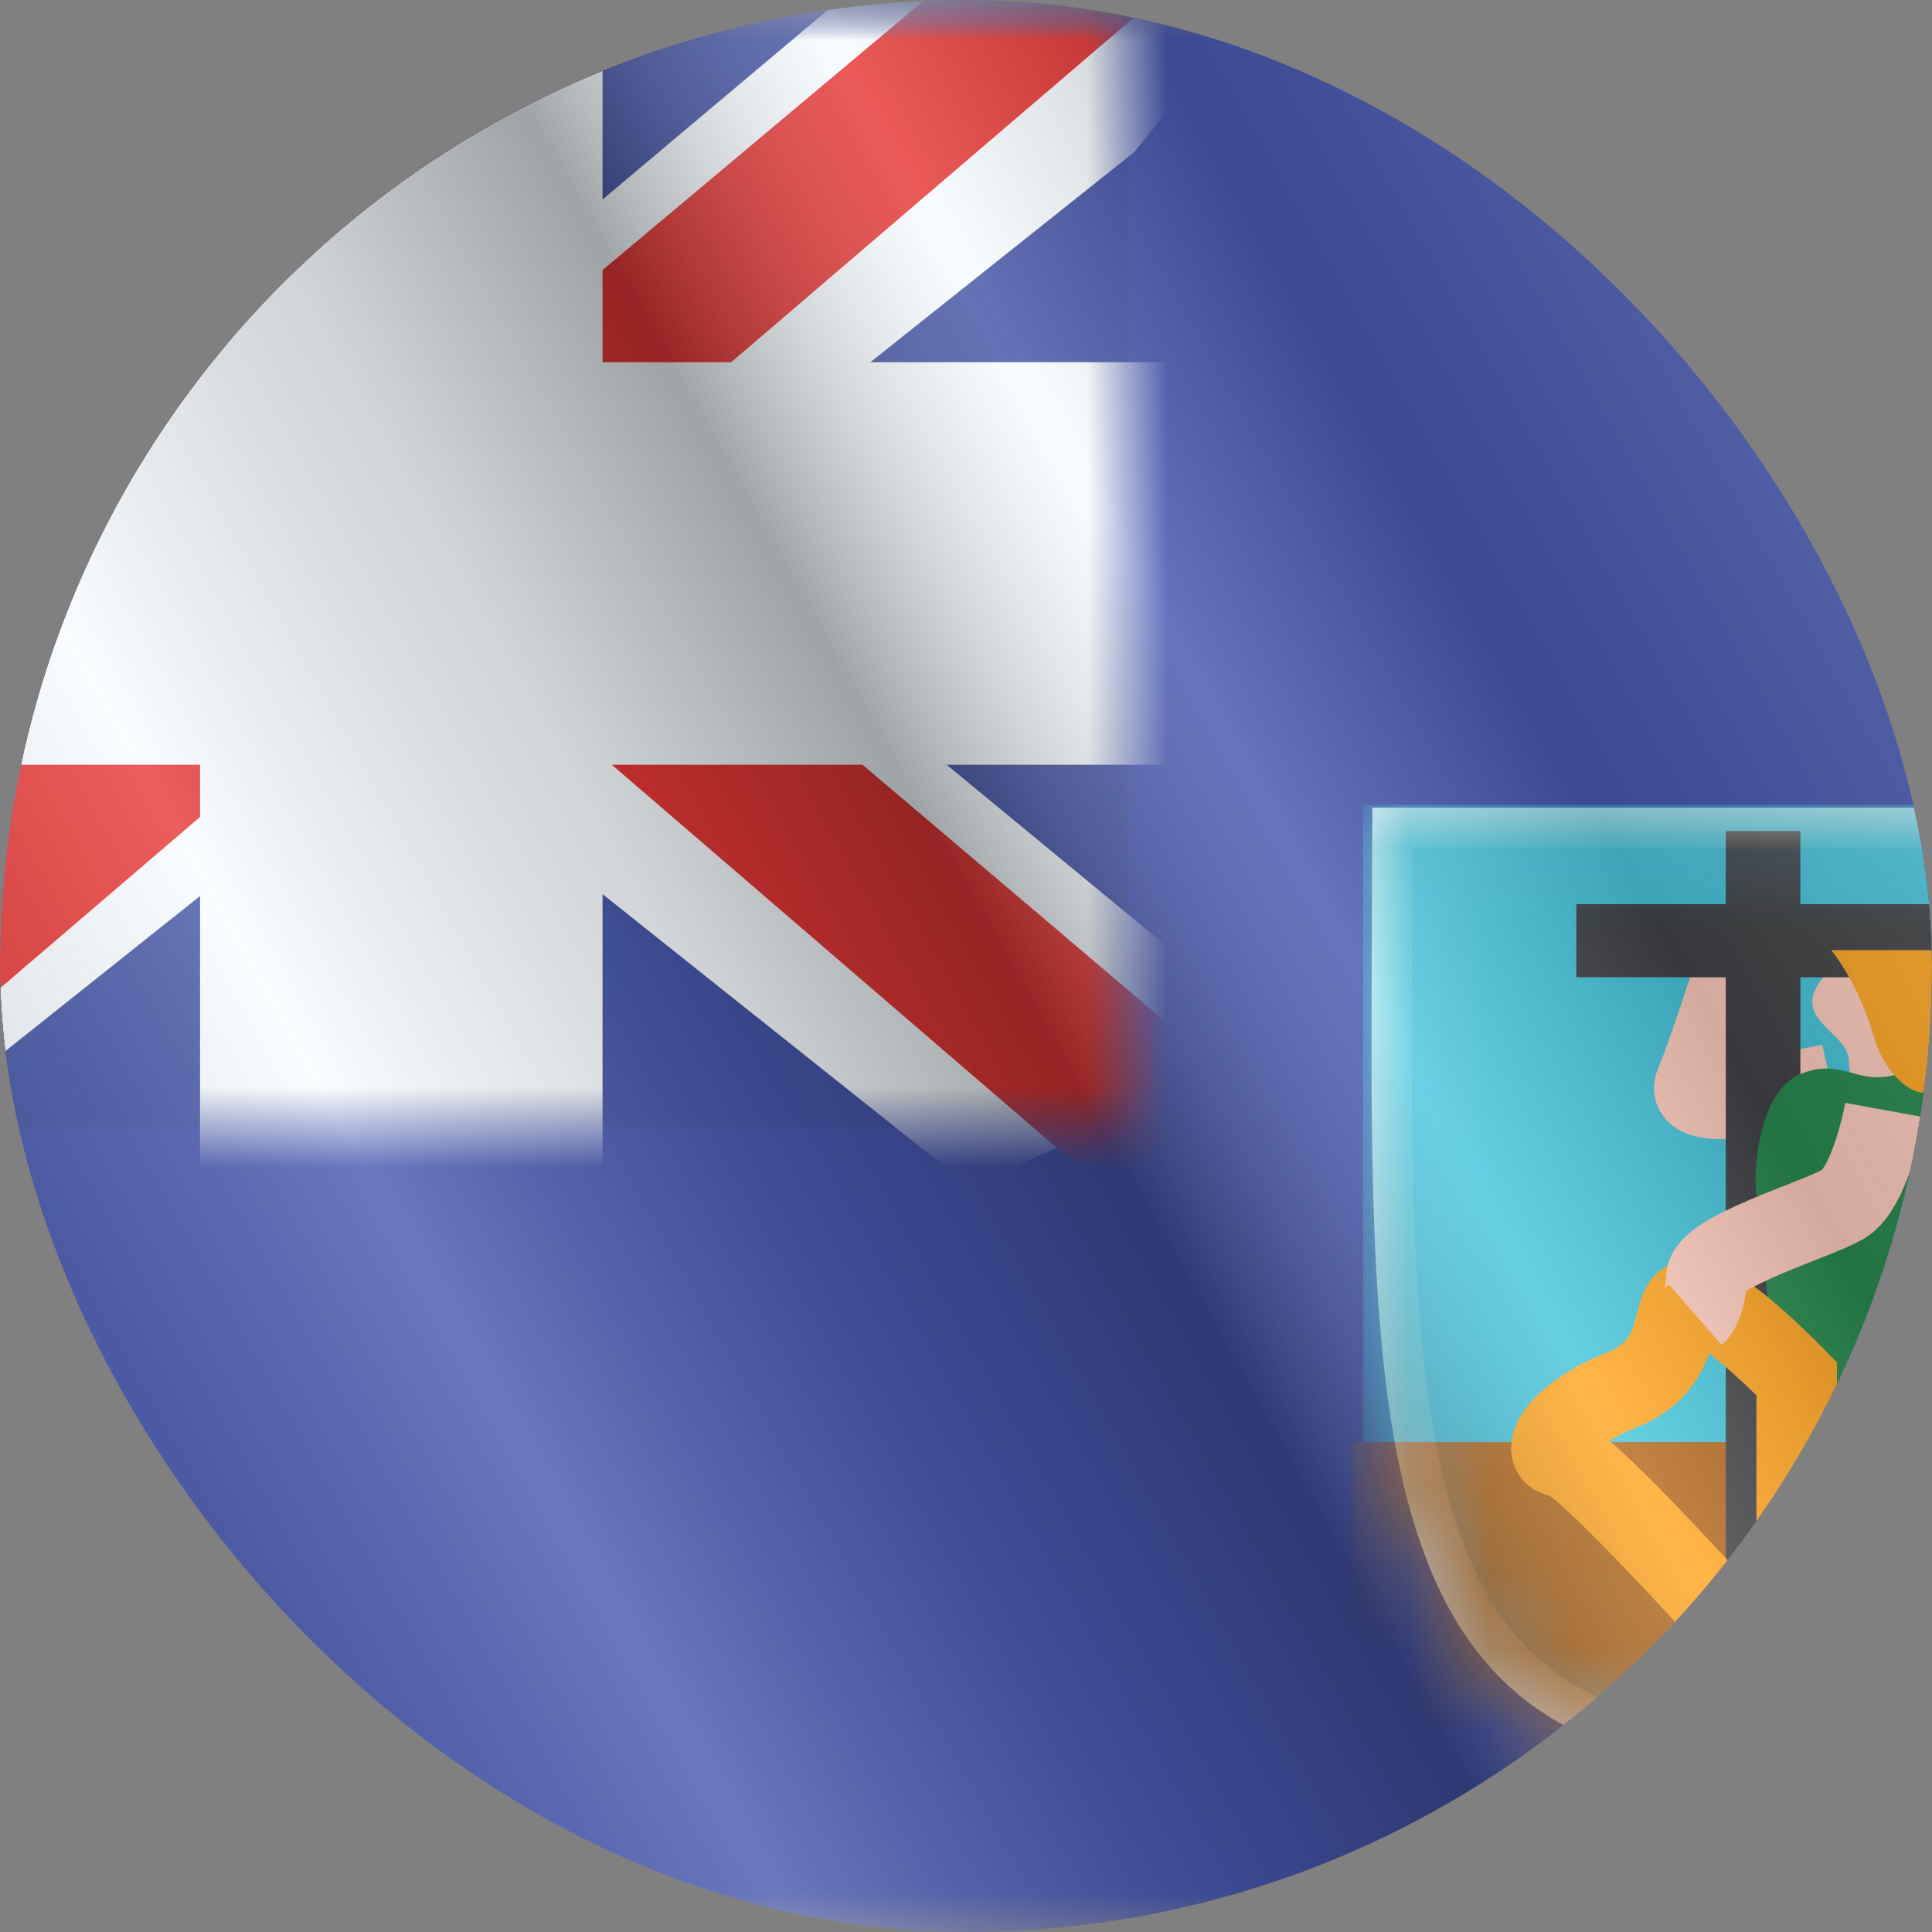
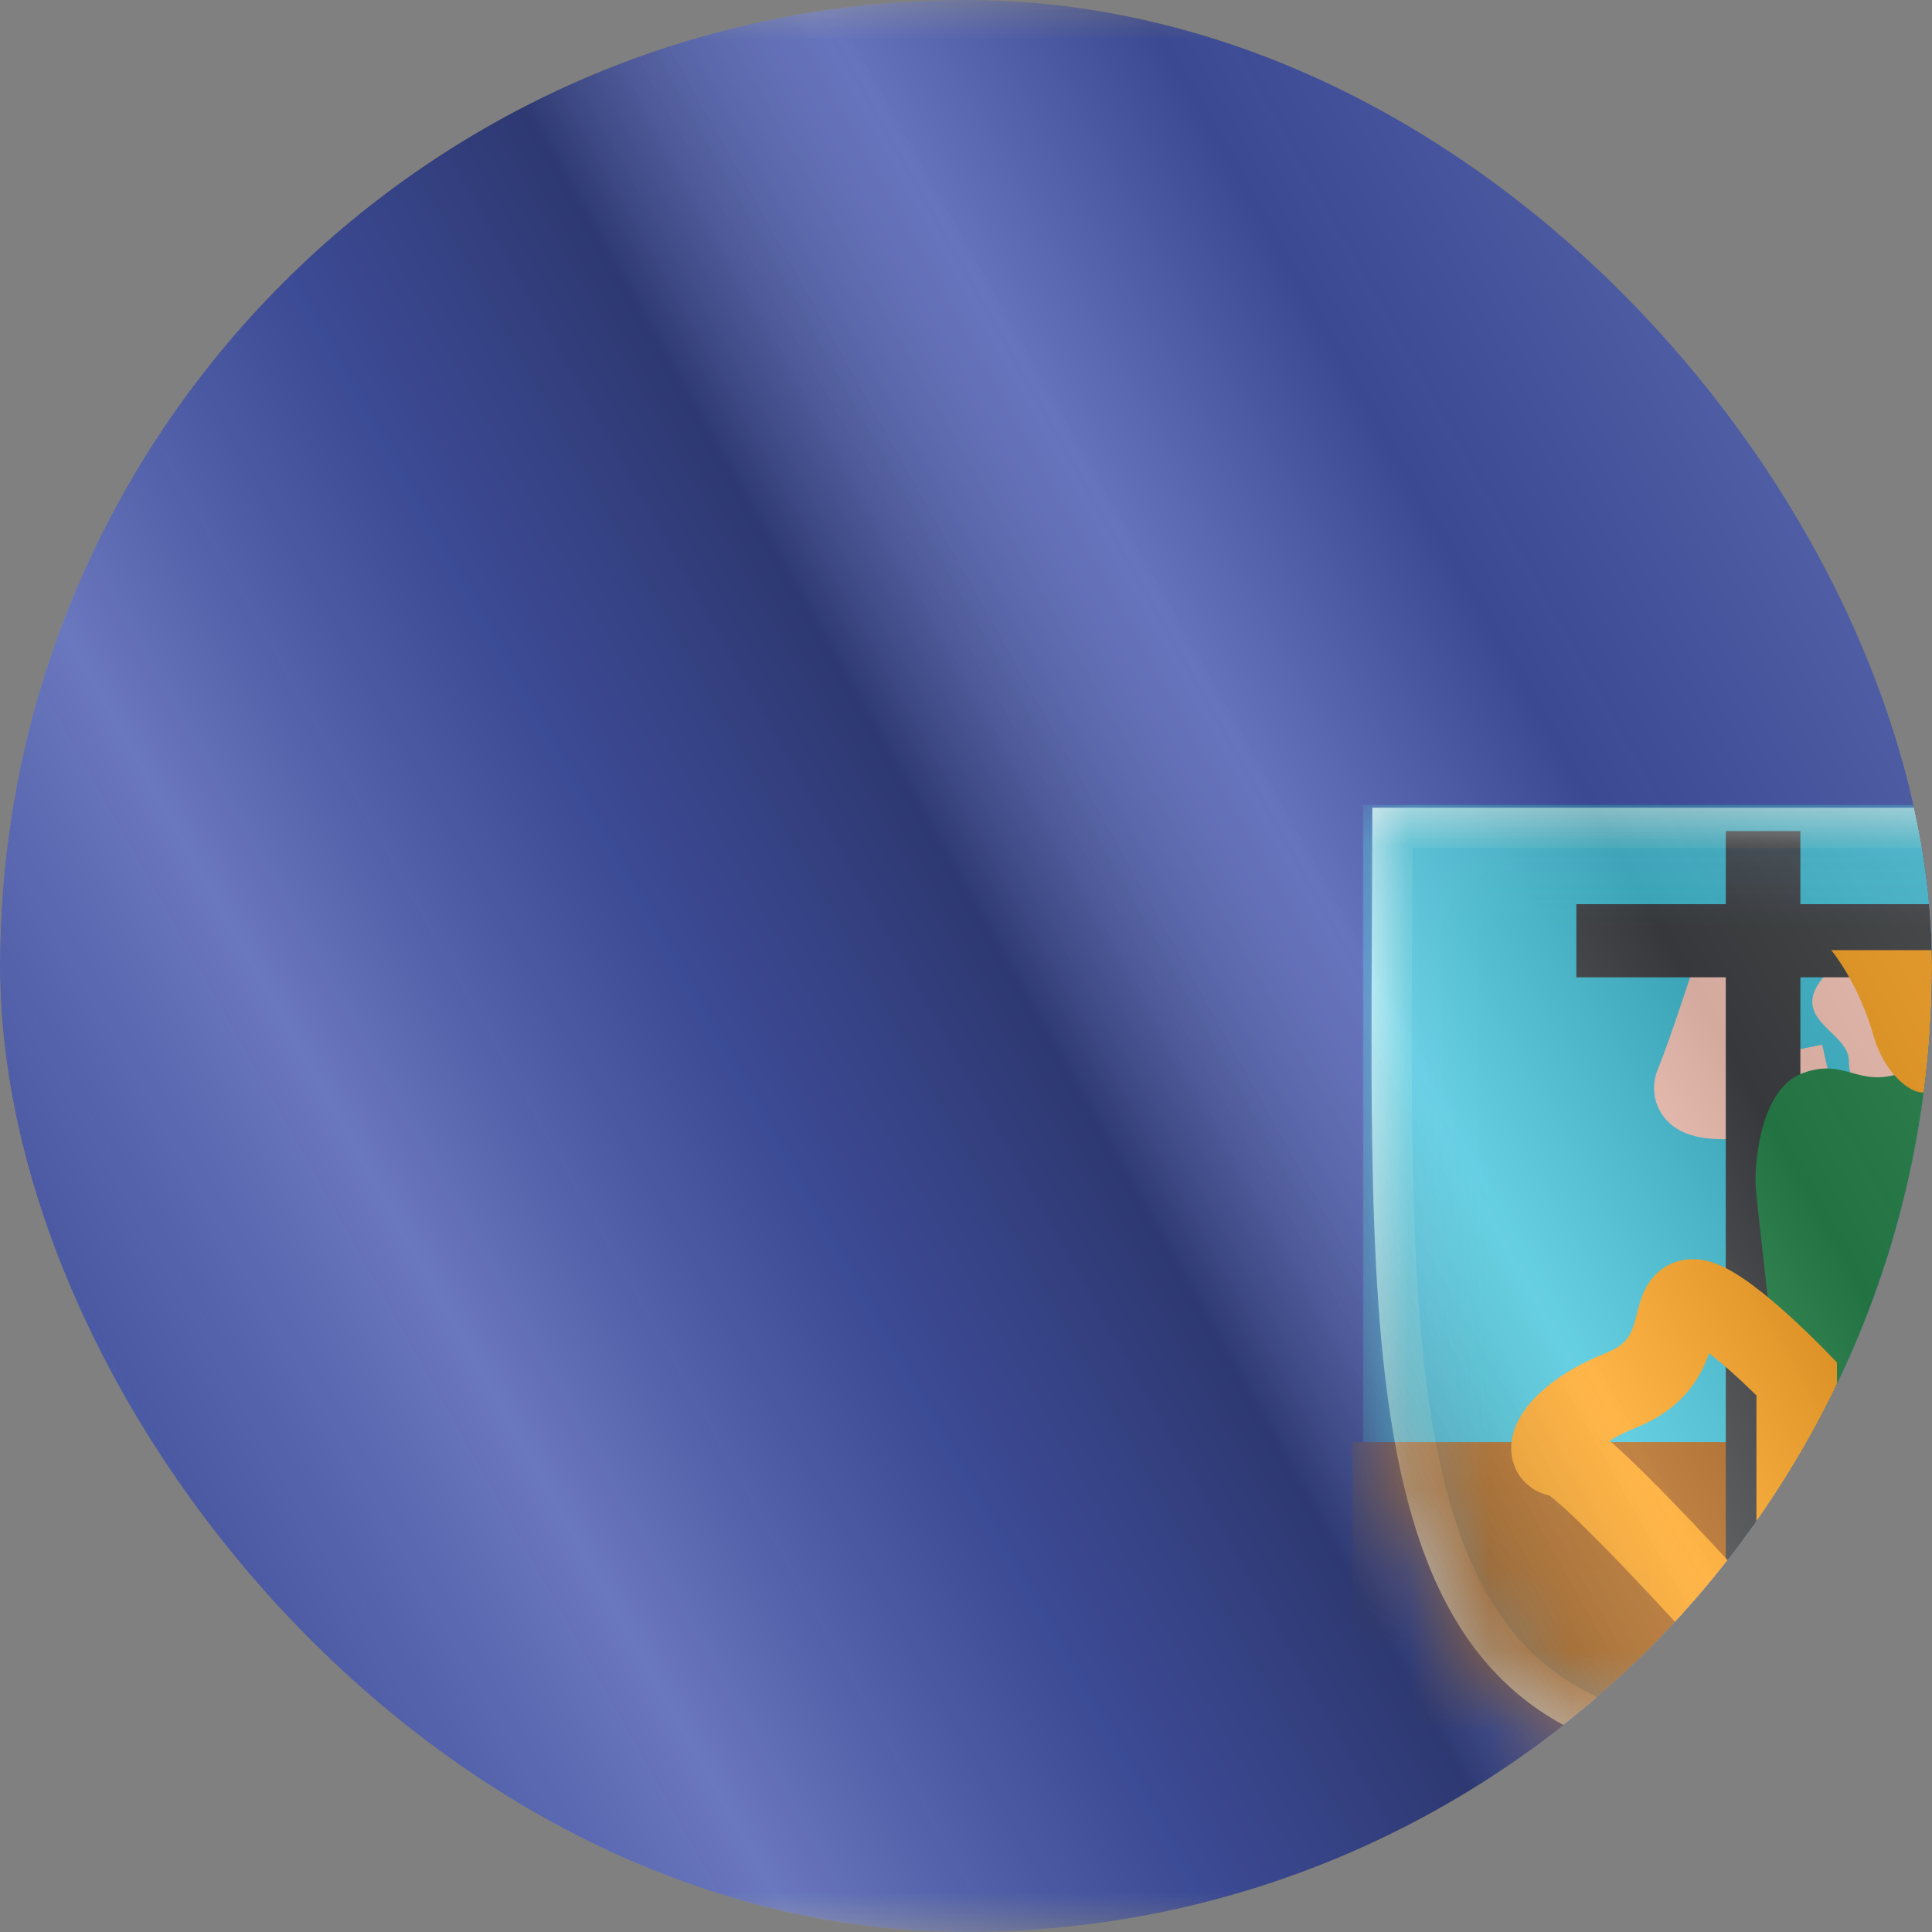
<svg xmlns="http://www.w3.org/2000/svg" width="24" height="24" viewBox="0 0 24 24" fill="none">
  <rect x="0" y="0" width="24" height="24" fill="#808080" stroke="none" />
  <g clip-path="url(#clip0_6144_24392)">
    <g clip-path="url(#clip1_6144_24392)">
      <mask id="mask0_6144_24392" style="mask-type:luminance" maskUnits="userSpaceOnUse" x="-4" y="0" width="32" height="24">
        <rect x="-4" width="32" height="24" fill="white" />
      </mask>
      <g mask="url(#mask0_6144_24392)">
        <path fill-rule="evenodd" clip-rule="evenodd" d="M-4 0V24H28V0H-4Z" fill="#2E42A5" />
        <mask id="mask1_6144_24392" style="mask-type:luminance" maskUnits="userSpaceOnUse" x="-4" y="0" width="32" height="24">
          <path fill-rule="evenodd" clip-rule="evenodd" d="M-4 0V24H28V0H-4Z" fill="white" />
        </mask>
        <g mask="url(#mask1_6144_24392)">
          <path d="M21.929 21.714C20.633 21.714 19.723 21.419 19.073 20.899C18.421 20.378 17.999 19.605 17.73 18.587C17.46 17.566 17.351 16.319 17.31 14.873C17.281 13.858 17.286 12.755 17.292 11.573C17.294 11.153 17.296 10.723 17.297 10.283H26.672C26.839 13.191 26.903 16.035 26.309 18.169C26.006 19.259 25.537 20.141 24.841 20.751C24.15 21.357 23.212 21.714 21.929 21.714Z" fill="#6DC2FF" stroke="#F7FCFF" stroke-width="0.5" />
          <mask id="mask2_6144_24392" style="mask-type:luminance" maskUnits="userSpaceOnUse" x="17" y="10" width="11" height="12">
            <path d="M21.929 21.714C20.633 21.714 19.723 21.419 19.073 20.899C18.421 20.378 17.999 19.605 17.73 18.587C17.46 17.566 17.351 16.319 17.31 14.873C17.281 13.858 17.286 12.755 17.292 11.573C17.294 11.153 17.296 10.723 17.297 10.283H26.672C26.839 13.191 26.903 16.035 26.309 18.169C26.006 19.259 25.537 20.141 24.841 20.751C24.15 21.357 23.212 21.714 21.929 21.714Z" fill="white" stroke="white" stroke-width="0.5" />
          </mask>
          <g mask="url(#mask2_6144_24392)">
            <rect x="16.933" y="10" width="10.07" height="7.978" fill="#2EBED7" />
            <rect x="16.8" y="17.914" width="10.6" height="4.086" fill="#A95601" />
            <path d="M22.746 13.464C22.746 13.464 20.879 13.887 21.059 13.464C21.24 13.04 21.723 11.513 21.723 11.513" stroke="#FFC6B5" />
            <path fill-rule="evenodd" clip-rule="evenodd" d="M23.307 13.766C23.307 13.766 22.967 13.557 22.967 13.177C22.967 12.797 22.136 12.655 22.722 12.061C23.307 11.467 23.56 11.728 23.56 12.061C23.56 12.393 24.031 13.177 24.031 13.177L23.307 13.766Z" fill="#FFC6B5" />
            <path fill-rule="evenodd" clip-rule="evenodd" d="M22.365 10.324H21.438V11.232H19.582V12.14H21.438V20.054H22.365V12.14H24.22V11.232H22.365V10.324Z" fill="#292B2E" />
            <path fill-rule="evenodd" clip-rule="evenodd" d="M24.362 20.321C24.362 20.321 24.025 18.76 24.025 17.691C24.025 16.622 23.459 15.857 23.621 15.292C23.782 14.727 24.172 14.102 23.977 13.715C23.782 13.328 24.167 13.139 23.621 13.328C23.075 13.516 22.928 13.139 22.401 13.328C21.874 13.516 21.807 14.406 21.807 14.659C21.807 14.913 22.042 16.624 22.042 17.157C22.042 17.691 21.849 20.971 22.401 20.971C22.954 20.971 23.556 20.117 23.767 20.117C23.977 20.117 24.362 20.321 24.362 20.321Z" fill="#0C7C38" />
            <path fill-rule="evenodd" clip-rule="evenodd" d="M21.03 16.141C20.693 16.141 21.003 16.924 20.146 17.267C19.289 17.61 19.12 18.093 19.39 18.093C19.66 18.093 21.795 20.491 21.795 20.491L22.319 19.682V17.127C22.319 17.127 21.367 16.141 21.03 16.141Z" stroke="#FF9A06" />
            <path d="M23.543 20.158C23.543 20.158 23.943 21.016 23.543 21.016" stroke="#979797" />
-             <path d="M23.415 13.79C23.415 13.79 23.239 14.753 22.904 14.954C22.57 15.156 21.195 15.546 21.195 15.88C21.195 16.213 21.059 16.332 21.059 16.332" stroke="#FFC6B5" />
            <path fill-rule="evenodd" clip-rule="evenodd" d="M22.748 11.803C22.748 11.803 23.084 12.202 23.272 12.861C23.461 13.52 24.006 13.744 24.006 13.436C24.006 13.128 24.41 11.803 24.006 11.803C23.603 11.803 22.748 11.803 22.748 11.803Z" fill="#FF9A06" />
          </g>
-           <rect x="-4" width="18" height="14" fill="#2B409A" />
          <mask id="mask3_6144_24392" style="mask-type:luminance" maskUnits="userSpaceOnUse" x="-4" y="0" width="18" height="14">
-             <rect x="-4" width="18" height="14" fill="white" />
-           </mask>
+             </mask>
          <g mask="url(#mask3_6144_24392)">
            <path d="M-6.004 13L-2.043 14.737L14.09 1.889L16.179 -0.693L11.944 -1.273L5.363 4.263L0.067 7.994L-6.004 13Z" fill="#F7FCFF" />
            <path d="M-5.462 14.217L-3.444 15.225L15.429 -0.933H12.596L-5.462 14.217Z" fill="#E31D1C" />
            <path d="M16.004 13L12.043 14.737L-4.09 1.889L-6.179 -0.693L-1.943 -1.273L4.637 4.263L9.933 7.994L16.004 13Z" fill="#F7FCFF" />
            <path d="M15.869 13.873L13.851 14.881L5.815 7.963L3.432 7.19L-6.38 -0.684H-3.547L6.26 7.004L8.865 7.93L15.869 13.873Z" fill="#E31D1C" />
            <mask id="path-23-outside-1_6144_24392" maskUnits="userSpaceOnUse" x="-6" y="-2" width="22" height="18" fill="black">
              <rect fill="white" x="-6" y="-2" width="22" height="18" />
-               <path fill-rule="evenodd" clip-rule="evenodd" d="M5.985 0H3.985V6H-4V8H3.985V14H5.985V8H14V6H5.985V0Z" />
+               <path fill-rule="evenodd" clip-rule="evenodd" d="M5.985 0V6H-4V8H3.985V14H5.985V8H14V6H5.985V0Z" />
            </mask>
            <path fill-rule="evenodd" clip-rule="evenodd" d="M5.985 0H3.985V6H-4V8H3.985V14H5.985V8H14V6H5.985V0Z" fill="#E31D1C" />
            <path d="M3.985 0V-1.5H2.485V0H3.985ZM5.985 0H7.485V-1.5H5.985V0ZM3.985 6V7.5H5.485V6H3.985ZM-4 6V4.5H-5.5V6H-4ZM-4 8H-5.5V9.5H-4V8ZM3.985 8H5.485V6.5H3.985V8ZM3.985 14H2.485V15.5H3.985V14ZM5.985 14V15.5H7.485V14H5.985ZM5.985 8V6.5H4.485V8H5.985ZM14 8V9.5H15.5V8H14ZM14 6H15.5V4.5H14V6ZM5.985 6H4.485V7.5H5.985V6ZM3.985 1.5H5.985V-1.5H3.985V1.5ZM5.485 6V0H2.485V6H5.485ZM-4 7.5H3.985V4.5H-4V7.5ZM-2.5 8V6H-5.5V8H-2.5ZM3.985 6.5H-4V9.5H3.985V6.5ZM5.485 14V8H2.485V14H5.485ZM5.985 12.5H3.985V15.5H5.985V12.5ZM4.485 8V14H7.485V8H4.485ZM14 6.5H5.985V9.5H14V6.5ZM12.5 6V8H15.5V6H12.5ZM5.985 7.5H14V4.5H5.985V7.5ZM4.485 0V6H7.485V0H4.485Z" fill="#F7FCFF" mask="url(#path-23-outside-1_6144_24392)" />
          </g>
        </g>
      </g>
    </g>
    <g style="mix-blend-mode:hard-light" opacity="0.12">
      <rect width="24" height="24" rx="12" fill="white" />
    </g>
    <rect width="24" height="24" fill="url(#paint0_linear_6144_24392)" fill-opacity="0.64" style="mix-blend-mode:overlay" />
  </g>
  <defs>
    <linearGradient id="paint0_linear_6144_24392" x1="24" y1="1.19273e-06" x2="-4.487" y2="16.024" gradientUnits="userSpaceOnUse">
      <stop stop-color="white" stop-opacity="0.3" />
      <stop offset="0.263" stop-opacity="0.27" />
      <stop offset="0.37" stop-color="white" stop-opacity="0.26" />
      <stop offset="0.487" stop-opacity="0.55" />
      <stop offset="0.594" stop-opacity="0.24" />
      <stop offset="0.736" stop-color="white" stop-opacity="0.3" />
      <stop offset="0.901" stop-color="#272727" stop-opacity="0.22" />
      <stop offset="1" stop-opacity="0.2" />
    </linearGradient>
    <clipPath id="clip0_6144_24392">
      <rect width="24" height="24" rx="12" fill="white" />
    </clipPath>
    <clipPath id="clip1_6144_24392">
      <rect width="24" height="24" fill="white" />
    </clipPath>
  </defs>
</svg>